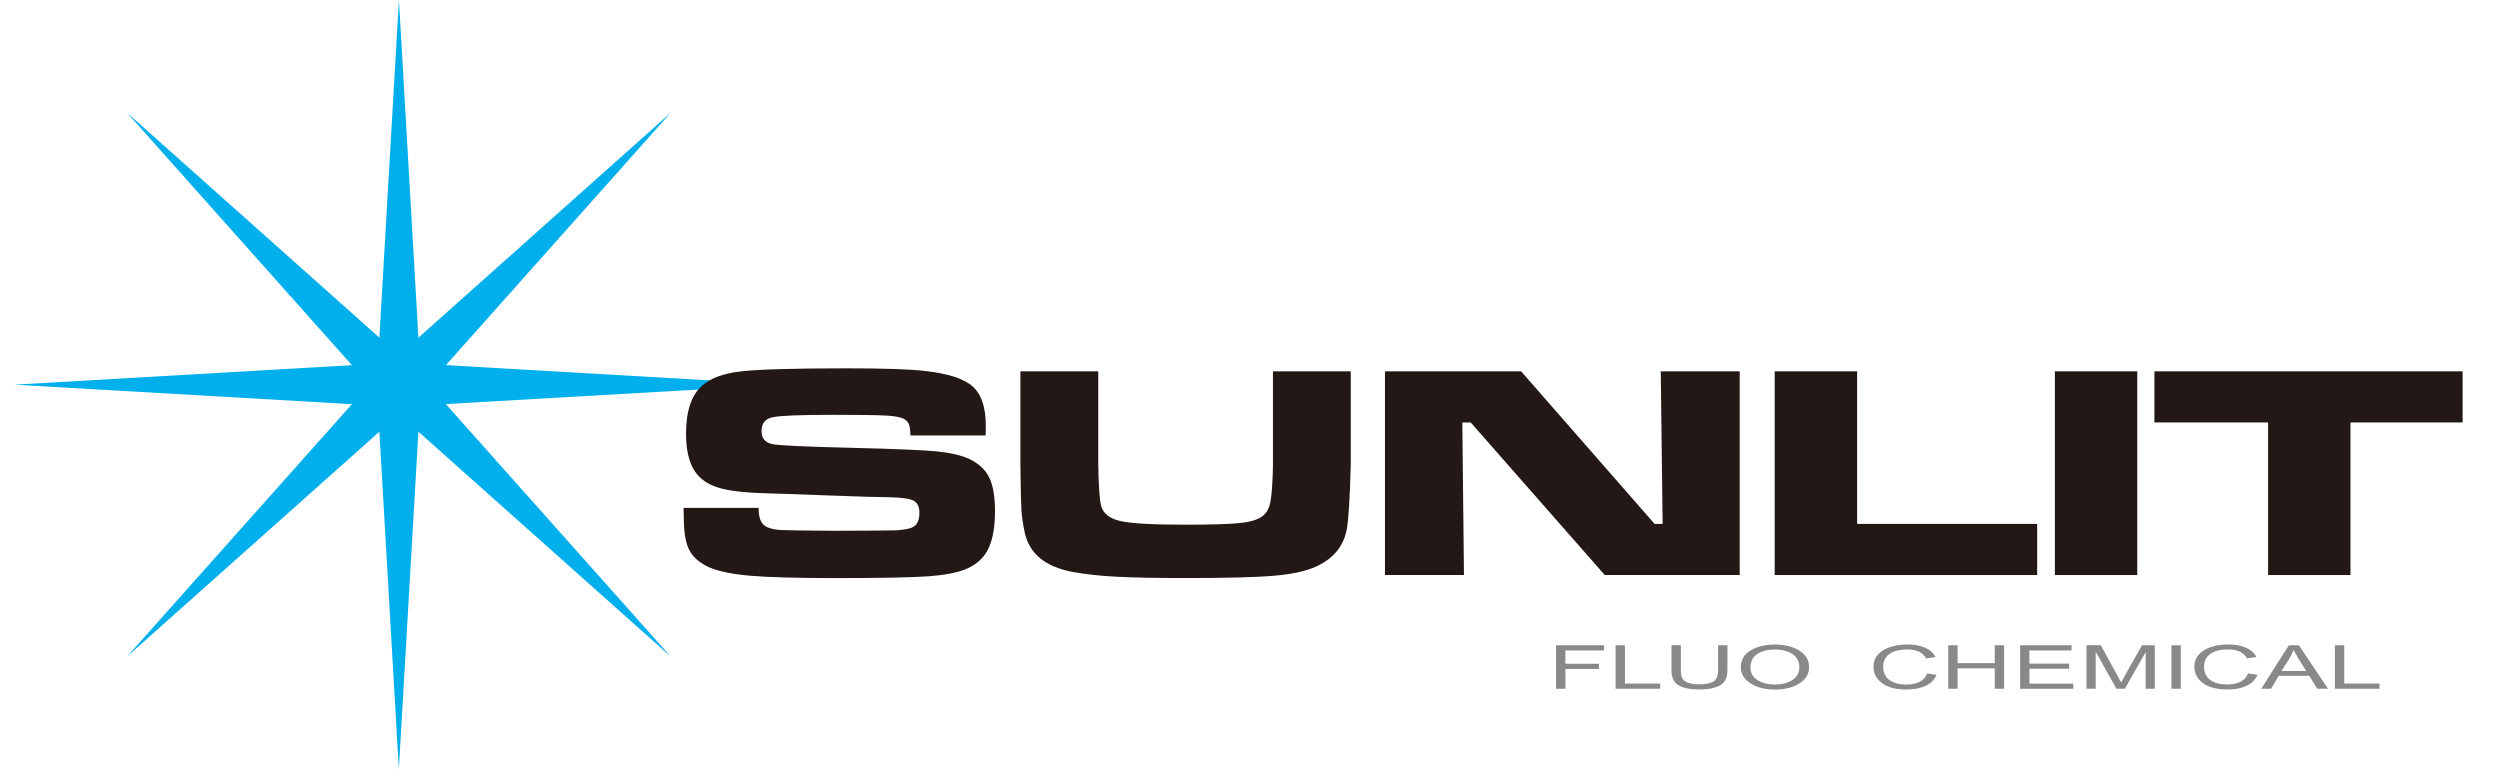
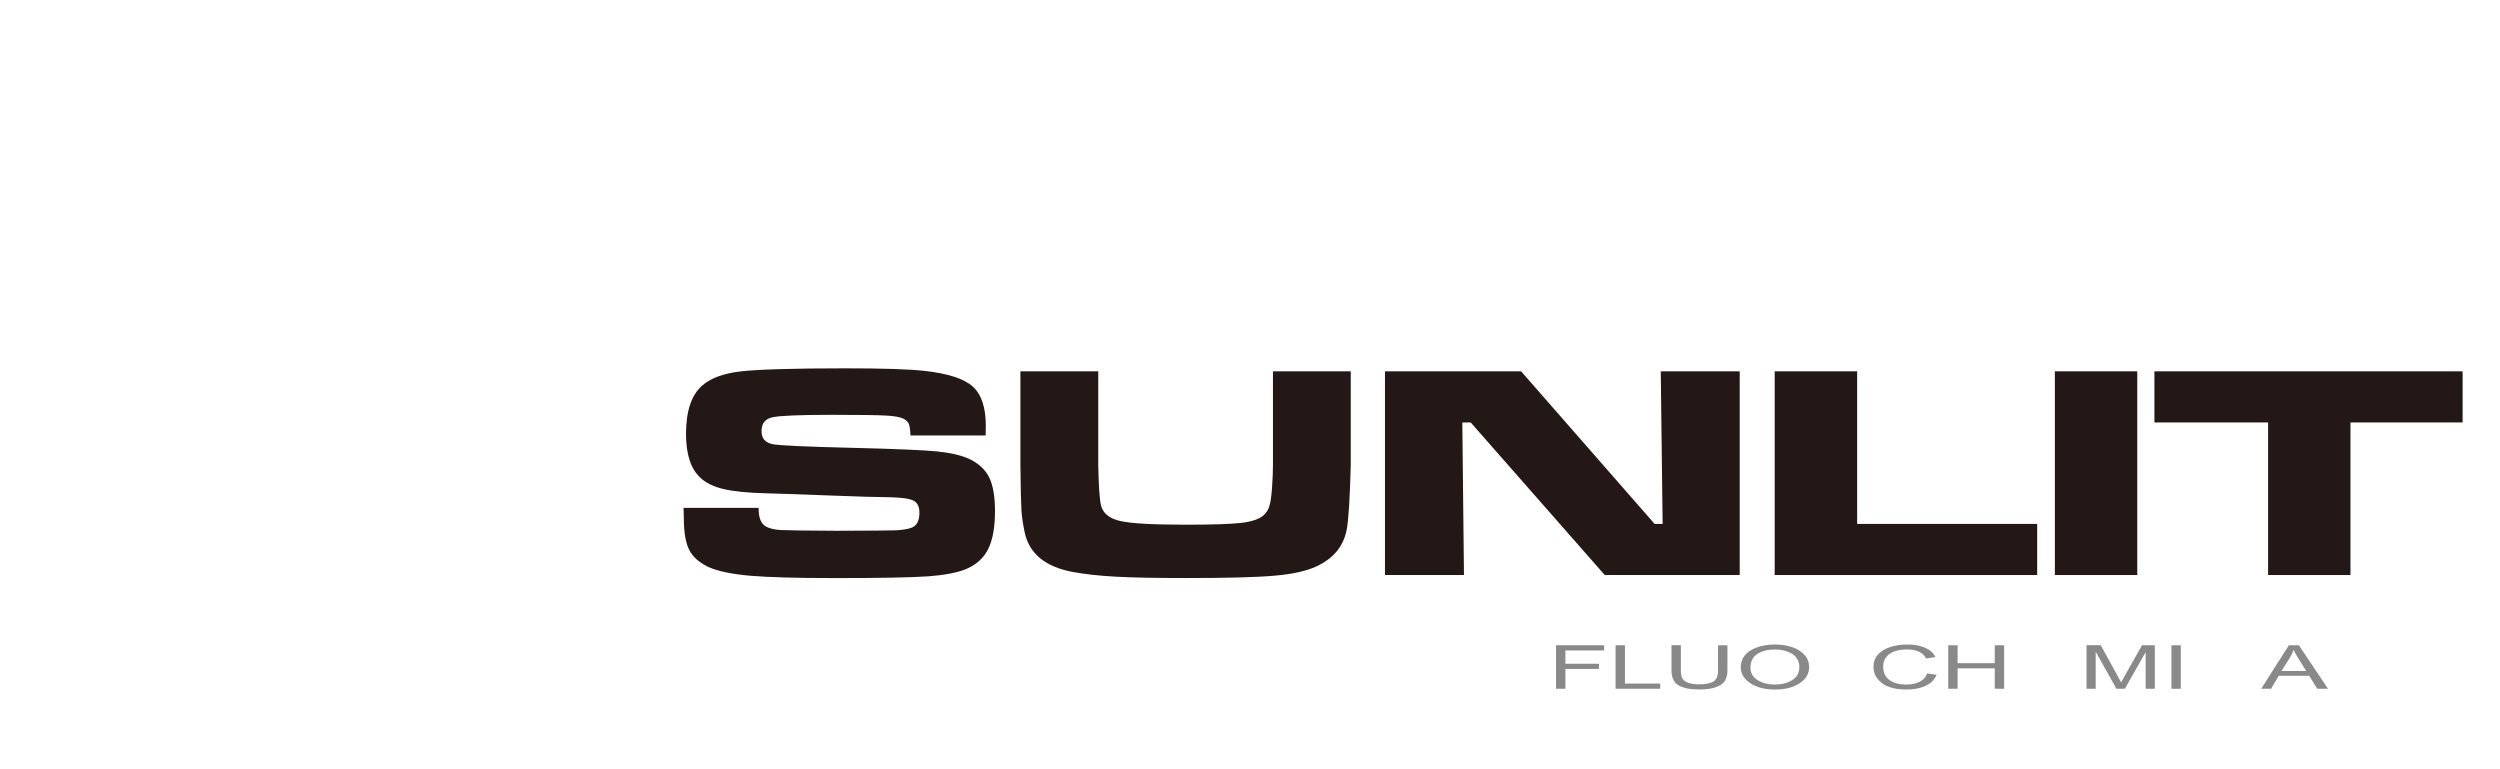
<svg xmlns="http://www.w3.org/2000/svg" width="208" height="64" viewBox="0 0 208 64" fill="none">
-   <path d="M34.938 30.255L33.191 0L31.44 30.255L1.185 32.005L31.44 33.752L33.183 64L34.938 33.742L65.192 32.002L34.938 30.255Z" fill="#00AFEC" />
-   <path d="M33.19 29.54L10.562 9.373L30.725 32.005L10.562 54.634L33.19 34.471L55.808 54.634L35.653 32.005L55.808 9.373L33.19 29.54Z" fill="#00AFEC" />
  <path d="M56.865 42.256H63.117C63.107 43.069 63.315 43.594 63.752 43.823C64.058 43.978 64.456 44.07 64.949 44.098C65.439 44.126 66.982 44.147 69.581 44.161C72.304 44.154 73.939 44.14 74.485 44.123C75.027 44.098 75.464 44.035 75.781 43.929C76.256 43.774 76.496 43.351 76.496 42.657C76.496 42.154 76.327 41.815 75.992 41.646C75.654 41.481 74.974 41.386 73.942 41.368C73.15 41.368 71.469 41.319 68.905 41.22C66.274 41.121 64.562 41.062 63.769 41.044C62.226 41.005 61.036 40.885 60.208 40.692C59.38 40.498 58.732 40.184 58.267 39.744C57.474 39.019 57.077 37.803 57.077 36.105C57.077 34.196 57.527 32.854 58.436 32.069C59.13 31.459 60.194 31.068 61.631 30.899C63.068 30.734 65.981 30.645 70.384 30.645C73.491 30.645 75.675 30.716 76.936 30.86C78.877 31.075 80.209 31.509 80.931 32.157C81.653 32.805 82.019 33.897 82.019 35.436C82.019 35.581 82.012 35.841 82.005 36.229H75.753C75.731 35.757 75.686 35.433 75.605 35.253C75.531 35.077 75.379 34.939 75.154 34.827C74.876 34.696 74.386 34.608 73.685 34.573C72.984 34.534 71.504 34.513 69.24 34.513C66.513 34.513 64.851 34.584 64.252 34.721C63.657 34.858 63.361 35.235 63.361 35.859C63.361 36.482 63.657 36.82 64.259 36.951C64.752 37.063 67.024 37.166 71.078 37.264C74.492 37.349 76.771 37.444 77.922 37.553C79.067 37.669 79.987 37.877 80.666 38.194C81.434 38.568 81.984 39.078 82.305 39.73C82.621 40.382 82.784 41.312 82.784 42.53C82.784 44.13 82.512 45.32 81.973 46.095C81.572 46.666 81.012 47.096 80.297 47.377C79.578 47.659 78.567 47.849 77.267 47.948C75.872 48.047 73.273 48.096 69.472 48.096C66.291 48.096 63.938 48.032 62.42 47.902C60.902 47.768 59.761 47.532 58.996 47.198C58.2 46.831 57.651 46.356 57.348 45.761C57.041 45.165 56.893 44.263 56.893 43.052L56.872 42.259L56.865 42.256Z" fill="#231815" />
  <path d="M84.901 30.896H91.375V38.691C91.407 40.463 91.488 41.587 91.607 42.055C91.769 42.71 92.301 43.143 93.203 43.348C94.105 43.556 95.919 43.654 98.659 43.654C100.882 43.654 102.425 43.605 103.281 43.503C104.14 43.401 104.75 43.193 105.109 42.893C105.349 42.678 105.514 42.421 105.609 42.115C105.708 41.812 105.785 41.291 105.835 40.551C105.888 39.794 105.909 39.174 105.909 38.691V30.896H112.383V38.691C112.313 41.396 112.203 43.164 112.059 44.003C111.802 45.426 110.956 46.465 109.519 47.127C108.702 47.508 107.554 47.765 106.064 47.895C104.577 48.029 102.133 48.093 98.737 48.093C96.187 48.093 94.218 48.057 92.833 47.98C91.449 47.906 90.248 47.772 89.223 47.582C86.961 47.152 85.637 46.06 85.256 44.306C85.112 43.636 85.024 43.027 84.985 42.481C84.95 41.939 84.918 40.667 84.897 38.684V30.889L84.901 30.896Z" fill="#231815" />
  <path d="M115.233 30.895H126.557L137.664 43.59H138.33L138.175 30.895H144.744V47.842H133.514L122.362 35.147H121.665L121.802 47.842H115.229V30.895H115.233Z" fill="#231815" />
  <path d="M147.657 30.895H154.515V43.59H169.493V47.842H147.654V30.895H147.657Z" fill="#231815" />
  <path d="M170.965 30.895H177.82V47.842H170.965V30.895Z" fill="#231815" />
  <path d="M179.247 30.895H204.89V35.147H195.559V47.842H188.705V35.147H179.247V30.895Z" fill="#231815" />
  <path d="M129.464 57.304V53.686H133.462V54.116H130.242V55.225H133.035V55.655H130.242V57.304H129.464Z" fill="#898989" />
  <path d="M134.416 57.304V53.686H135.195V56.874H138.129V57.304H134.416Z" fill="#898989" />
  <path d="M142.944 53.686H143.722V55.775C143.722 56.127 143.652 56.413 143.515 56.638C143.381 56.86 143.131 57.039 142.771 57.17C142.416 57.3 141.958 57.364 141.401 57.364C140.619 57.364 140.038 57.247 139.647 57.015C139.259 56.782 139.069 56.367 139.069 55.772V53.683H139.848V55.772C139.848 56.103 139.894 56.339 139.999 56.486C140.101 56.635 140.27 56.744 140.499 56.821C140.732 56.895 141.014 56.937 141.348 56.937C141.908 56.937 142.313 56.856 142.564 56.698C142.817 56.539 142.944 56.233 142.944 55.775V53.686Z" fill="#898989" />
  <path d="M144.829 55.542C144.829 54.926 145.1 54.45 145.642 54.119C146.185 53.792 146.865 53.623 147.675 53.623C148.2 53.623 148.682 53.697 149.112 53.844C149.545 53.992 149.887 54.211 150.14 54.493C150.391 54.774 150.517 55.113 150.517 55.5C150.517 56.035 150.274 56.472 149.788 56.81C149.249 57.184 148.545 57.37 147.675 57.37C146.805 57.37 146.097 57.18 145.561 56.8C145.079 56.451 144.836 56.035 144.836 55.546L144.829 55.542ZM145.639 55.549C145.639 55.993 145.836 56.338 146.23 56.585C146.625 56.831 147.104 56.955 147.668 56.955C148.231 56.955 148.731 56.831 149.119 56.581C149.51 56.335 149.707 55.972 149.707 55.486C149.707 55.176 149.609 54.898 149.404 54.655C149.249 54.468 149.017 54.316 148.707 54.207C148.39 54.091 148.052 54.038 147.682 54.038C147.086 54.038 146.6 54.161 146.213 54.408C145.829 54.655 145.639 55.039 145.639 55.553V55.549Z" fill="#898989" />
  <path d="M160.331 56.032L161.124 56.145C160.947 56.553 160.644 56.863 160.208 57.064C159.771 57.265 159.239 57.367 158.616 57.367C158.062 57.367 157.59 57.3 157.203 57.163C156.816 57.029 156.491 56.814 156.245 56.518C155.998 56.226 155.872 55.87 155.872 55.472C155.872 55.074 155.998 54.736 156.248 54.461C156.495 54.183 156.833 53.978 157.259 53.834C157.682 53.697 158.161 53.623 158.682 53.623C159.257 53.623 159.75 53.711 160.162 53.887C160.574 54.066 160.863 54.324 161.028 54.669L160.25 54.782C159.989 54.285 159.461 54.035 158.665 54.035C158.274 54.035 157.929 54.087 157.636 54.186C157.347 54.288 157.118 54.443 156.942 54.658C156.766 54.873 156.682 55.141 156.682 55.472C156.682 55.968 156.858 56.335 157.207 56.581C157.555 56.831 158.02 56.955 158.598 56.955C159.028 56.955 159.401 56.881 159.707 56.726C160.017 56.574 160.229 56.345 160.331 56.035V56.032Z" fill="#898989" />
  <path d="M162.092 57.304V53.686H162.871V55.176H165.963V53.686H166.742V57.304H165.963V55.606H162.871V57.304H162.092Z" fill="#898989" />
-   <path d="M168.073 57.304V53.686H172.357V54.116H168.848V55.211H172.149V55.641H168.848V56.877H172.498V57.307H168.07L168.073 57.304Z" fill="#898989" />
  <path d="M174.361 57.304V54.218L176.084 57.304H176.788L178.518 54.257V57.304H179.278V53.686H178.215L176.792 56.205C176.654 56.455 176.545 56.648 176.478 56.782L176.193 56.247L174.784 53.683H173.597V57.3H174.358L174.361 57.304Z" fill="#898989" />
  <path d="M180.663 57.304V53.686H181.441V57.304H180.663Z" fill="#898989" />
-   <path d="M186.401 56.722C186.091 56.877 185.718 56.951 185.295 56.951C184.717 56.951 184.252 56.828 183.903 56.578C183.555 56.331 183.379 55.962 183.379 55.468C183.379 55.141 183.463 54.87 183.636 54.655C183.812 54.44 184.041 54.285 184.33 54.183C184.619 54.084 184.964 54.031 185.358 54.031C186.154 54.031 186.683 54.281 186.95 54.778L187.729 54.665C187.563 54.32 187.274 54.063 186.859 53.883C186.447 53.704 185.954 53.619 185.379 53.619C184.855 53.619 184.379 53.69 183.956 53.831C183.534 53.975 183.195 54.179 182.945 54.458C182.695 54.732 182.572 55.067 182.572 55.468C182.572 55.87 182.695 56.222 182.945 56.515C183.192 56.81 183.512 57.025 183.9 57.159C184.294 57.293 184.759 57.364 185.312 57.364C185.939 57.364 186.471 57.265 186.908 57.061C187.345 56.86 187.651 56.55 187.824 56.141L187.031 56.029C186.926 56.339 186.718 56.568 186.404 56.719L186.401 56.722Z" fill="#898989" />
  <path d="M188.134 57.304L190.431 53.686H191.269L193.689 57.304H192.794L192.125 56.226H189.589L188.955 57.304H188.137H188.134ZM189.821 55.828H191.875L191.248 54.82C191.058 54.51 190.913 54.26 190.822 54.066C190.741 54.299 190.635 54.531 190.494 54.76L189.821 55.828Z" fill="#898989" />
-   <path d="M194.263 57.304V53.686H195.042V56.874H197.976V57.304H194.263Z" fill="#898989" />
</svg>